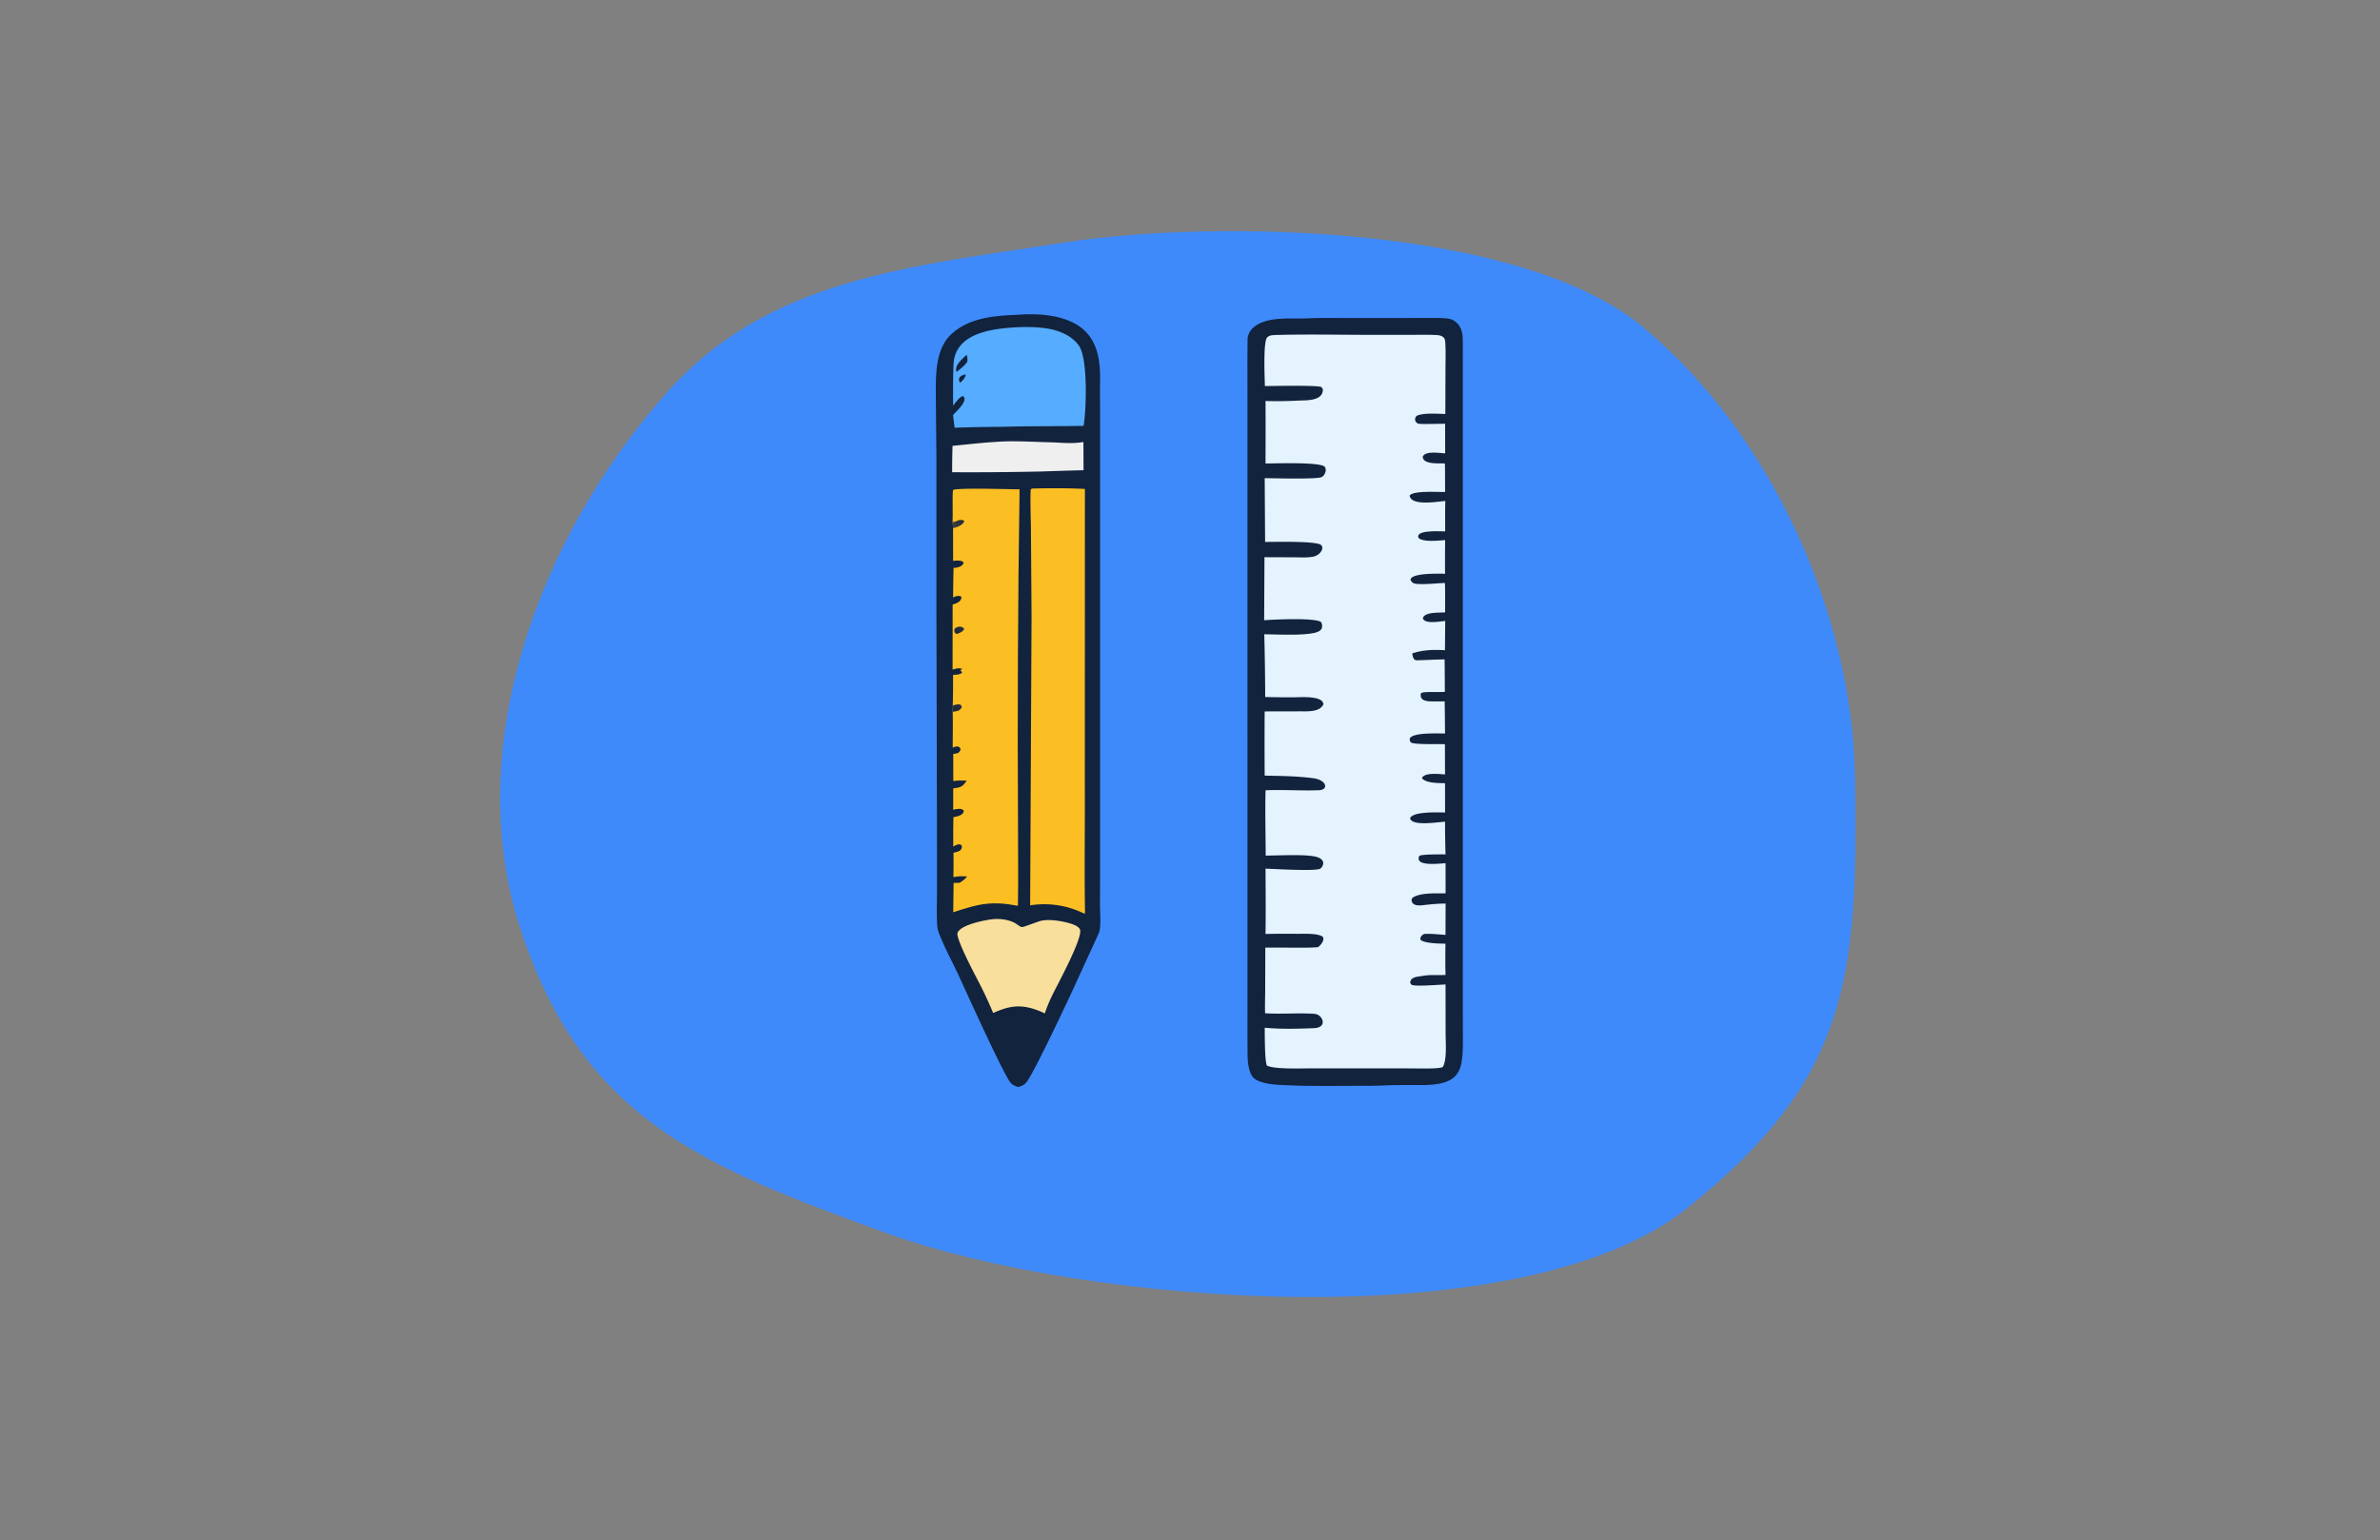
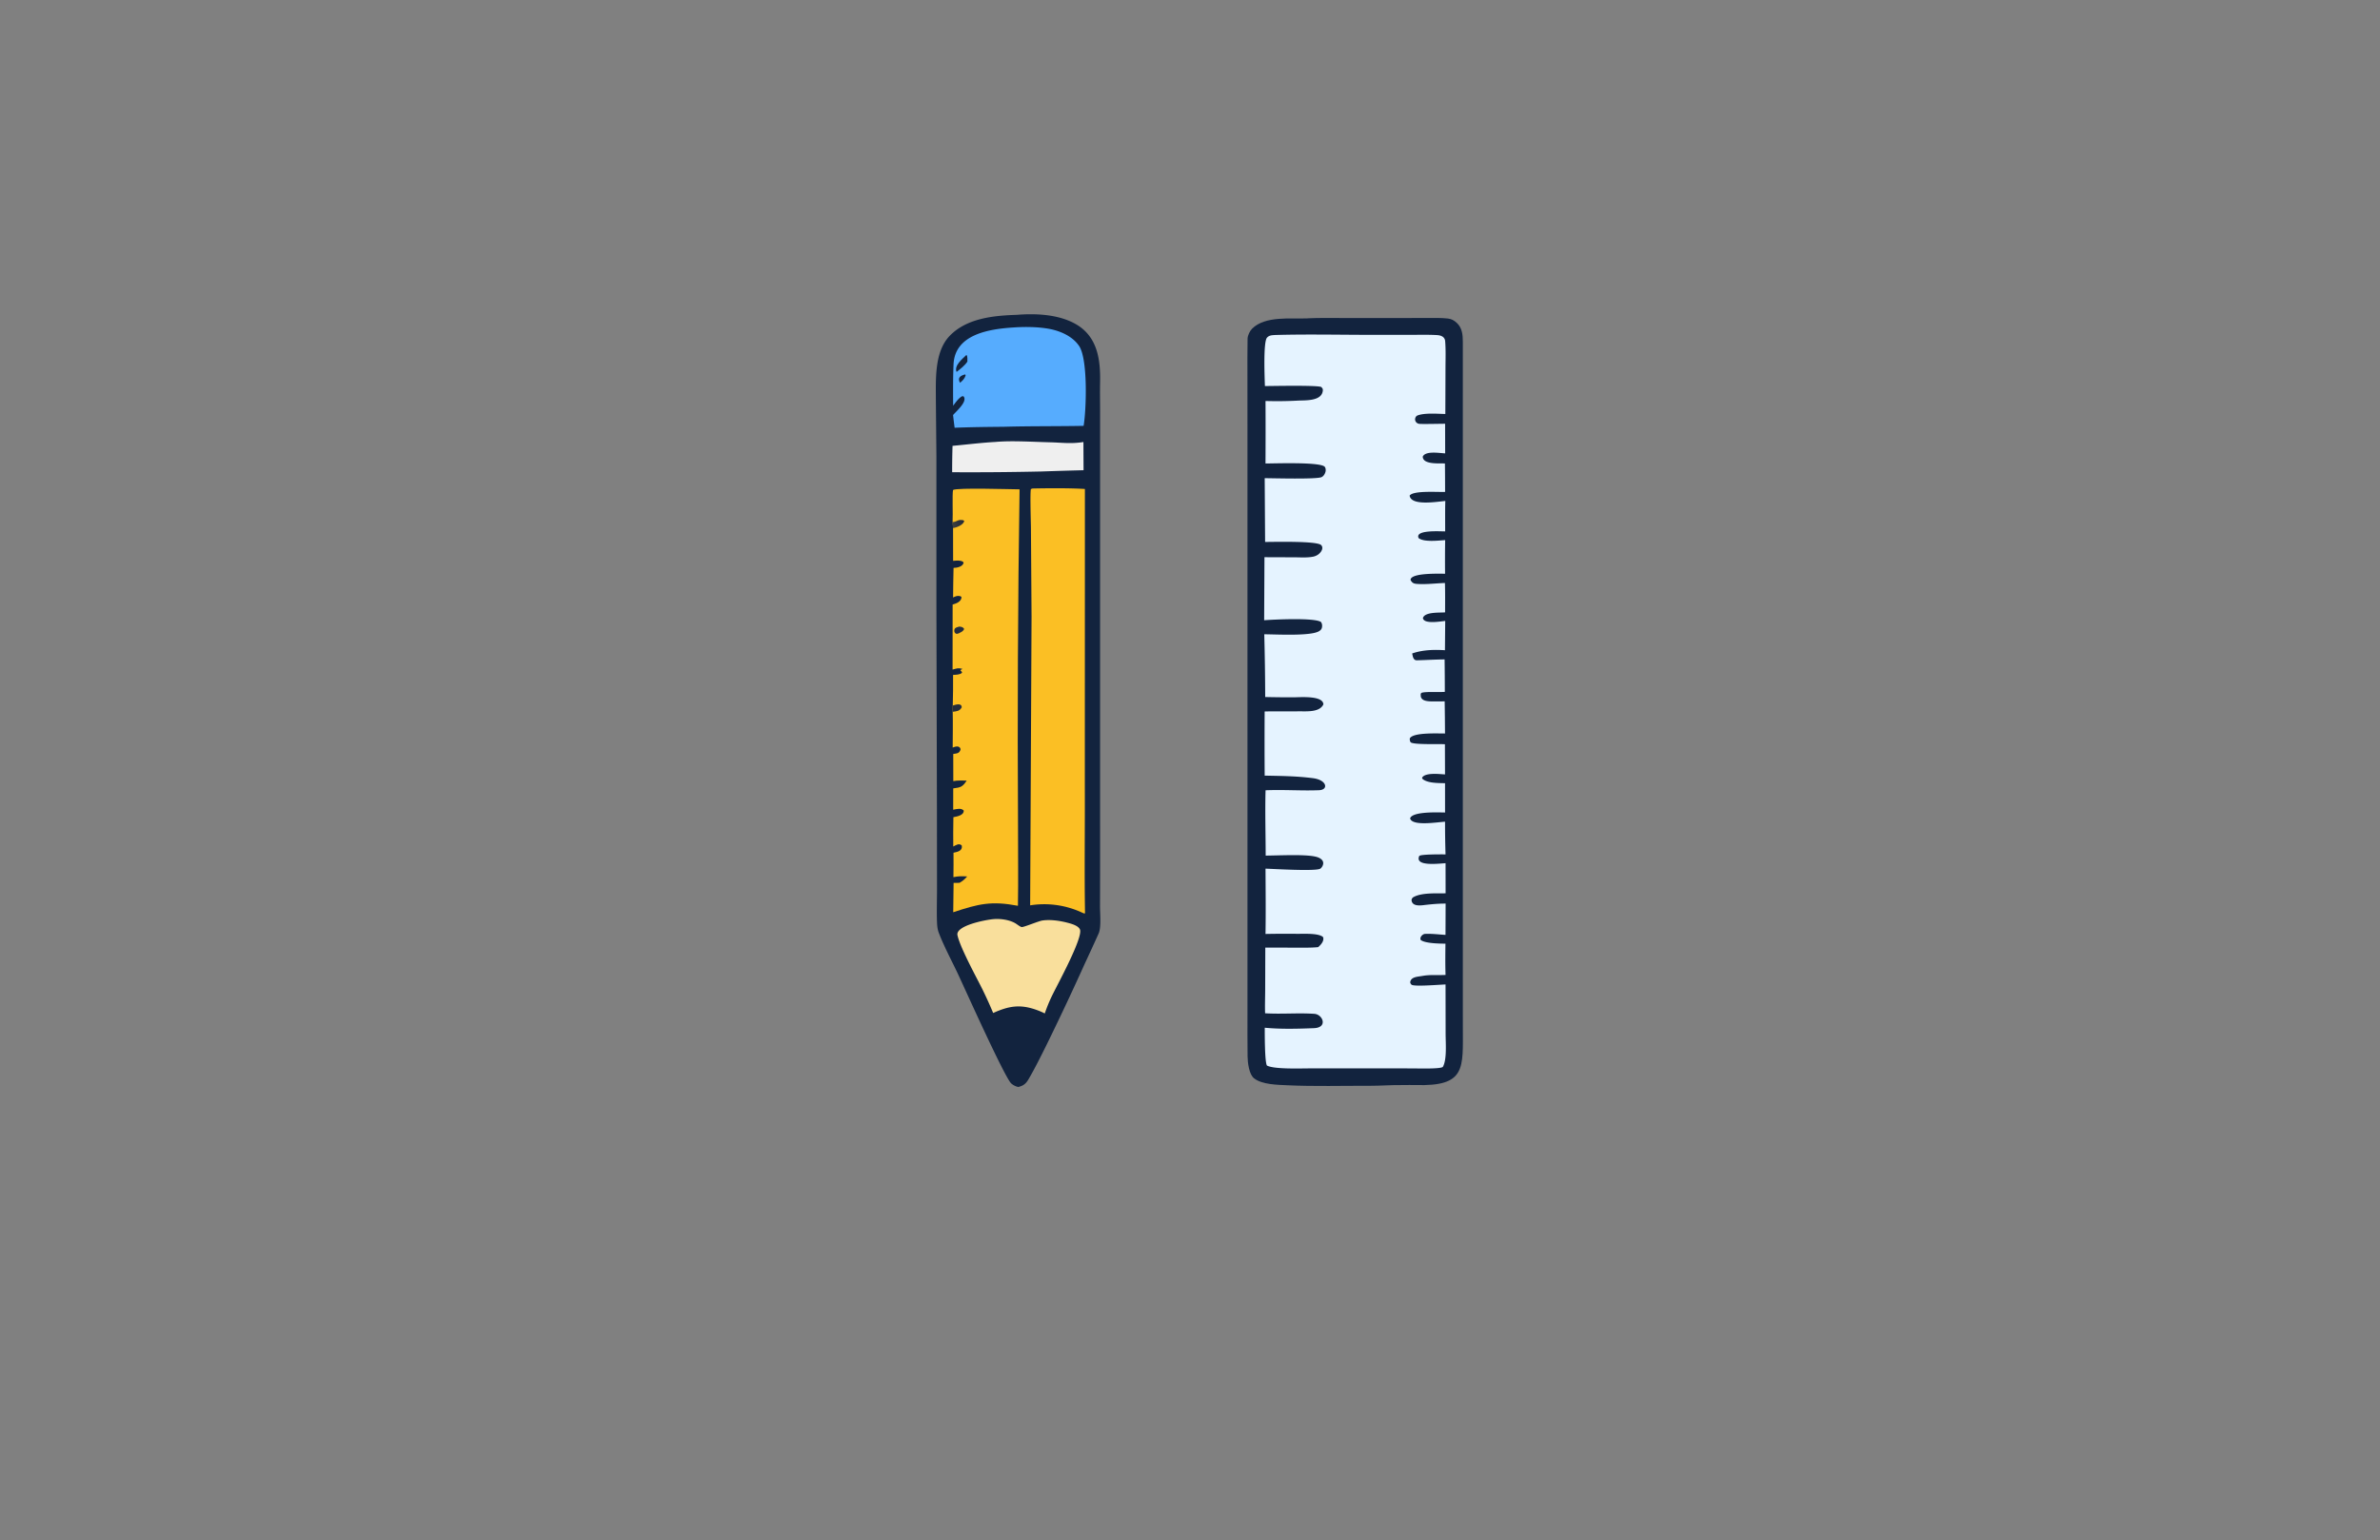
<svg xmlns="http://www.w3.org/2000/svg" width="224" height="145" fill="none">
  <rect width="100%" height="100%" fill="#808080" stroke="none" />
  <g clip-path="url(#a)">
-     <path fill="#3E8AFB" fill-rule="evenodd" d="M158.844 113.694c-15.522 12.452-56.73 9.155-75.44 2.378-17.565-6.362-28.603-10.859-34.417-28.613-5.618-17.157 1.798-36.99 13.773-50.501 9.542-10.766 22.994-11.873 37.208-14.093 14.748-2.303 43.21-1.61 54.684 7.938 11.874 9.88 19.66 26.783 19.933 42.227.34 19.284-.697 28.596-15.741 40.664Z" clip-rule="evenodd" />
    <path fill="#12233E" d="m123.007 29.972.156-.01c.983-.046 2.062-.025 3.054-.026l5.024.002 3.075-.005c.642 0 1.318-.022 1.954.052.343.04.572.166.828.4.52.474.58 1.134.58 1.798-.003 4.806-.001 9.613-.001 14.419v29.602l.001 15.53.002 4.963c0 3.874.315 5.588-4.438 5.447-.377-.011-.84.002-1.226.002-1.033-.017-2.077.072-3.113.069-2.581-.01-5.161.071-7.74-.05-.927-.044-2.376-.056-3.136-.655-.469-.37-.6-1.469-.608-2.05-.019-1.384-.01-2.792-.01-4.179V42.186l-.003-6.745c0-1.177-.009-2.37.013-3.546.006-.331.221-.76.451-.98 1.248-1.19 3.545-.881 5.137-.943Z" />
    <path fill="#E5F3FF" d="M119.997 31.537c3.021-.088 6.367-.012 9.413-.014l3.723-.004c.701 0 1.419-.016 2.118.026.369.022.731.157.765.576.065.81.035 1.635.031 2.45l-.015 4.401c-.715-.014-1.933-.122-2.614.137-.223.084-.321.42-.132.638a.461.461 0 0 0 .248.146c.217.047 2.055-.004 2.477 0l.005 2.786c-.556-.025-1.858-.26-2.11.31.02.761 1.531.615 2.087.641.016.886.013 1.789.018 2.677-.716.034-2.995-.15-3.339.348.135 1.002 2.593.57 3.358.505-.027.928-.011 1.93-.014 2.864-.439.006-2.892-.174-2.496.633.504.397 1.862.228 2.496.188-.016 1.054-.019 2.11-.008 3.164-.522.006-3.237-.106-3.251.585.149.282.296.353.612.375.871.062 1.754-.059 2.626-.087.029.905.015 1.857.015 2.765-.557.047-1.898-.06-2.087.529.072.611 1.644.32 2.098.279l-.025 2.756c-1.037-.065-2.102-.038-3.086.306.06.255.089.652.45.643.874-.023 1.726-.076 2.604-.083.013 1.018.02 2.037.02 3.056-.56.04-1.818-.04-2.187.088-.106.105-.077.06-.081.228-.015.63.863.578 1.287.583.332.004.646-.004.967-.007.017 1.008.027 2.017.031 3.025-.676.006-3.03-.119-3.316.47-.007.107.01.261.079.35.194.256 2.702.152 3.229.193l.009 2.84c-.534-.029-1.88-.201-2.164.316l.048.112c.487.41 1.49.38 2.118.401l.002 2.756c-.654-.008-3.084-.117-3.29.553.189.764 2.599.349 3.289.315-.001 1.025.014 2.05.046 3.074-.298.001-2.396-.023-2.476.157-.455 1.026 1.922.698 2.478.676l.004 2.832c-.843.02-2.295-.084-3.064.383-.074.058-.154.182-.14.282.061.522.68.5 1.082.454.728-.085 1.388-.153 2.124-.15l-.011 2.946c-.635-.037-1.307-.127-1.937-.093-.203.01-.522.302-.396.573.415.325 1.772.344 2.327.347-.01.993-.024 1.95.01 2.944-.725.039-1.459-.041-2.182.093-.433.081-1.111.073-1.147.626.033.082.059.147.132.203.256.196 2.698-.013 3.196-.026l.007 4.628c.001.861.135 2.423-.254 3.119-.129.23-2.505.154-2.848.154l-4.506-.003-5.18.002c-.854 0-3.359.095-4.026-.266-.217-.289-.209-3.072-.208-3.561 1.521.144 3.11.102 4.635.04 1.323-.053.831-1.293.036-1.348-1.53-.104-3.093.044-4.639-.053-.026-.691.004-1.435.007-2.134l.012-4.05 2.95.007c.628 0 1.416.016 2.023-.05.249-.203.61-.612.455-.954-.415-.371-1.778-.295-2.342-.299a93.544 93.544 0 0 0-3.066.012c.034-2.02.011-4.127.001-6.148.743.022 4.793.27 5.165-.005a.702.702 0 0 0 .263-.455.457.457 0 0 0-.14-.387c-.179-.18-.447-.26-.69-.306-1.072-.206-3.387-.082-4.583-.076-.003-2.054-.066-4.094-.011-6.148 1.673-.073 3.391.058 5.029-.007.918-.037.755-.963-.562-1.132-1.569-.202-2.984-.209-4.55-.242a433.936 433.936 0 0 1-.002-6.038c1.054-.027 2.107.003 3.159-.014.731-.012 2.007.128 2.368-.655-.025-.853-2.203-.667-2.78-.665-.899.002-1.798-.007-2.696-.028a252.7 252.7 0 0 0-.087-5.905c1.102.004 4.344.188 5.144-.285.137-.08.253-.189.284-.352.036-.192.018-.369-.099-.528-.656-.41-4.399-.226-5.34-.157l.029-5.934 2.824.01c.539.002 1.127.046 1.659-.043a1.3 1.3 0 0 0 .601-.242c.16-.124.346-.35.358-.562a.37.37 0 0 0-.113-.309c-.415-.398-4.503-.291-5.269-.289l-.038-6.004c.804.003 4.913.12 5.36-.103.195-.098.315-.311.367-.517.033-.133.015-.35-.08-.455-.424-.466-4.694-.309-5.572-.308.013-1.96.013-3.922.002-5.883 1.017.027 2.001.02 3.039-.036.696-.038 2.268.075 2.355-.953.014-.16-.053-.23-.156-.335-.509-.171-4.588-.085-5.295-.082-.022-.718-.168-4.132.195-4.553.203-.234.467-.23.751-.253Z" />
    <path fill="#12233E" d="M95.686 29.64c1.83-.151 3.982-.044 5.582.882 2.028 1.173 2.313 3.329 2.269 5.465-.019.914.001 1.865.001 2.784l-.001 7.24v29.338c-.001 3.31.009 6.624-.008 9.933-.003.718.132 2.009-.127 2.589-.425.955-.882 1.933-1.321 2.883a258.296 258.296 0 0 1-3.629 7.704c-.527 1.051-1.058 2.134-1.654 3.148-.25.427-.493.608-.962.721a1.46 1.46 0 0 1-.663-.335c-.602-.542-4.353-8.893-4.973-10.221-.61-1.305-1.325-2.61-1.84-3.952-.126-.328-.159-.659-.171-1.007-.04-1.077.003-2.164 0-3.242l-.008-7.461-.049-19.197V42.985l-.05-5.243c0-1.977-.163-4.622 1.313-6.138 1.604-1.649 4.112-1.895 6.291-1.965Z" />
    <path fill="#FBBF24" d="M89.656 49.076c.04-.636-.043-2.518.042-2.95.374-.23 5.453-.063 6.261-.06-.16 10.593-.208 21.188-.145 31.783-.01 2.446.038 4.983-.009 7.42-2.51-.475-3.694-.185-6.09.608l.035-2.761.56-.008c.317-.192.466-.314.718-.6-.502-.033-.797-.035-1.294.065.005-.755.022-1.547.007-2.299.37-.08.877-.167.778-.681-.259-.242-.527-.04-.801.098-.009-.92-.004-1.84.013-2.761.34-.07.989-.17.974-.625-.241-.271-.672-.137-.993-.08l.003-2.008c.676-.084.873-.123 1.264-.731-.397-.008-.876-.033-1.257.05l-.005-2.56c.337-.053.603-.045.69-.445-.063-.18-.013-.1-.176-.235-.21-.064-.349.004-.566.08.004-1.093.028-2.282.001-3.368l.006-.589c.027-.962.036-1.924.028-2.886.219-.008.656-.015.82-.183.097-.1-.113-.159-.128-.273l.2-.105c-.4-.122-.525-.044-.937.06l.005-6.121c.347-.094.834-.28.833-.702l-.085-.079c-.296-.076-.429-.01-.706.115-.004-.915.033-1.86.044-2.782.328-.006.882-.116.947-.497l-.085-.101c-.305-.14-.569-.09-.903-.066.004-1.03.002-2.058-.006-3.087-.012-.21-.021-.427-.043-.636Z" />
    <path fill="url(#b)" d="m89.655 49.076.057.072c.435-.069.433-.276.953-.174l.09.07c-.09.374-.709.617-1.057.667-.012-.21-.02-.427-.043-.635Z" />
    <path fill="#242C3B" d="M89.671 66.419c.248-.074.837-.286.845.169-.204.368-.46.362-.851.42l.006-.59Zm.6-7.432c.191.001.348.045.465.194l-.025.108c-.133.182-.288.235-.492.34l-.178.043c-.158-.056-.083-.017-.211-.172-.072-.385.134-.418.441-.513Z" />
    <path fill="#FBBF24" d="M97.172 45.988c1.393-.032 3.57-.047 4.936.044l-.007 28.1c.016 3.922-.048 7.918.019 11.831l-.052.038-.17-.064a8.44 8.44 0 0 0-4.942-.71l.132-27.177-.058-8.357c-.006-.51-.094-3.355-.002-3.653l.144-.052Z" />
    <path fill="#56ACFE" d="M95.411 30.825c1.032-.07 2.192-.06 3.212.111 1.097.186 2.286.677 2.936 1.628.845 1.236.686 6.02.428 7.525-2.514.049-4.983.016-7.517.087-1.574.015-3.046.03-4.623.092a47.129 47.129 0 0 1-.147-1.197c.294-.352 1.418-1.293.975-1.77l-.129.004c-.332.178-.607.588-.839.89-.006-1.31-.02-2.604.04-3.913.131-2.838 3.413-3.315 5.664-3.457Z" />
    <path fill="#12233E" d="M90.958 33.413c.12.12.09.455.09.626-.243.378-.665.692-1.015.974-.261-.584.532-1.221.925-1.6Zm-.124 1.833c.046.037.02.009.047.105-.11.316-.273.467-.522.686-.281-.49.05-.678.475-.79Z" />
    <path fill="#F9DF9C" d="M93.534 86.522c.636-.05 1.433.06 1.994.374.185.103.423.311.615.375.152.05 1.586-.56 1.967-.616.713-.107 1.579.012 2.277.188.368.093 1.077.269 1.251.644.342.738-2.177 5.315-2.623 6.249a14.5 14.5 0 0 0-.683 1.667 6.455 6.455 0 0 0-.654-.287c-1.612-.608-2.69-.435-4.203.245a40.14 40.14 0 0 0-1.042-2.29c-.52-1.048-2.07-3.864-2.318-5.033-.19-.892 2.57-1.442 3.419-1.516Z" />
    <path fill="#EFEFEF" d="M93.718 41.602c1.5-.137 3.551-.002 5.085.034 1.17.028 1.974.164 3.166-.025l.013 2.654c-1.331.034-2.662.074-3.992.12a300.95 300.95 0 0 1-8.375.069 70.8 70.8 0 0 1 .036-2.482c1.313-.122 2.77-.302 4.067-.37Z" />
  </g>
  <defs>
    <linearGradient id="b" x1="90.63" x2="89.711" y1="49.138" y2="49.383" gradientUnits="userSpaceOnUse">
      <stop stop-color="#242A37" />
      <stop offset="1" stop-color="#3D3E3D" />
    </linearGradient>
    <clipPath id="a">
      <path fill="#fff" d="M36.06 10.422h151.735v127.13H36.06z" />
    </clipPath>
  </defs>
</svg>